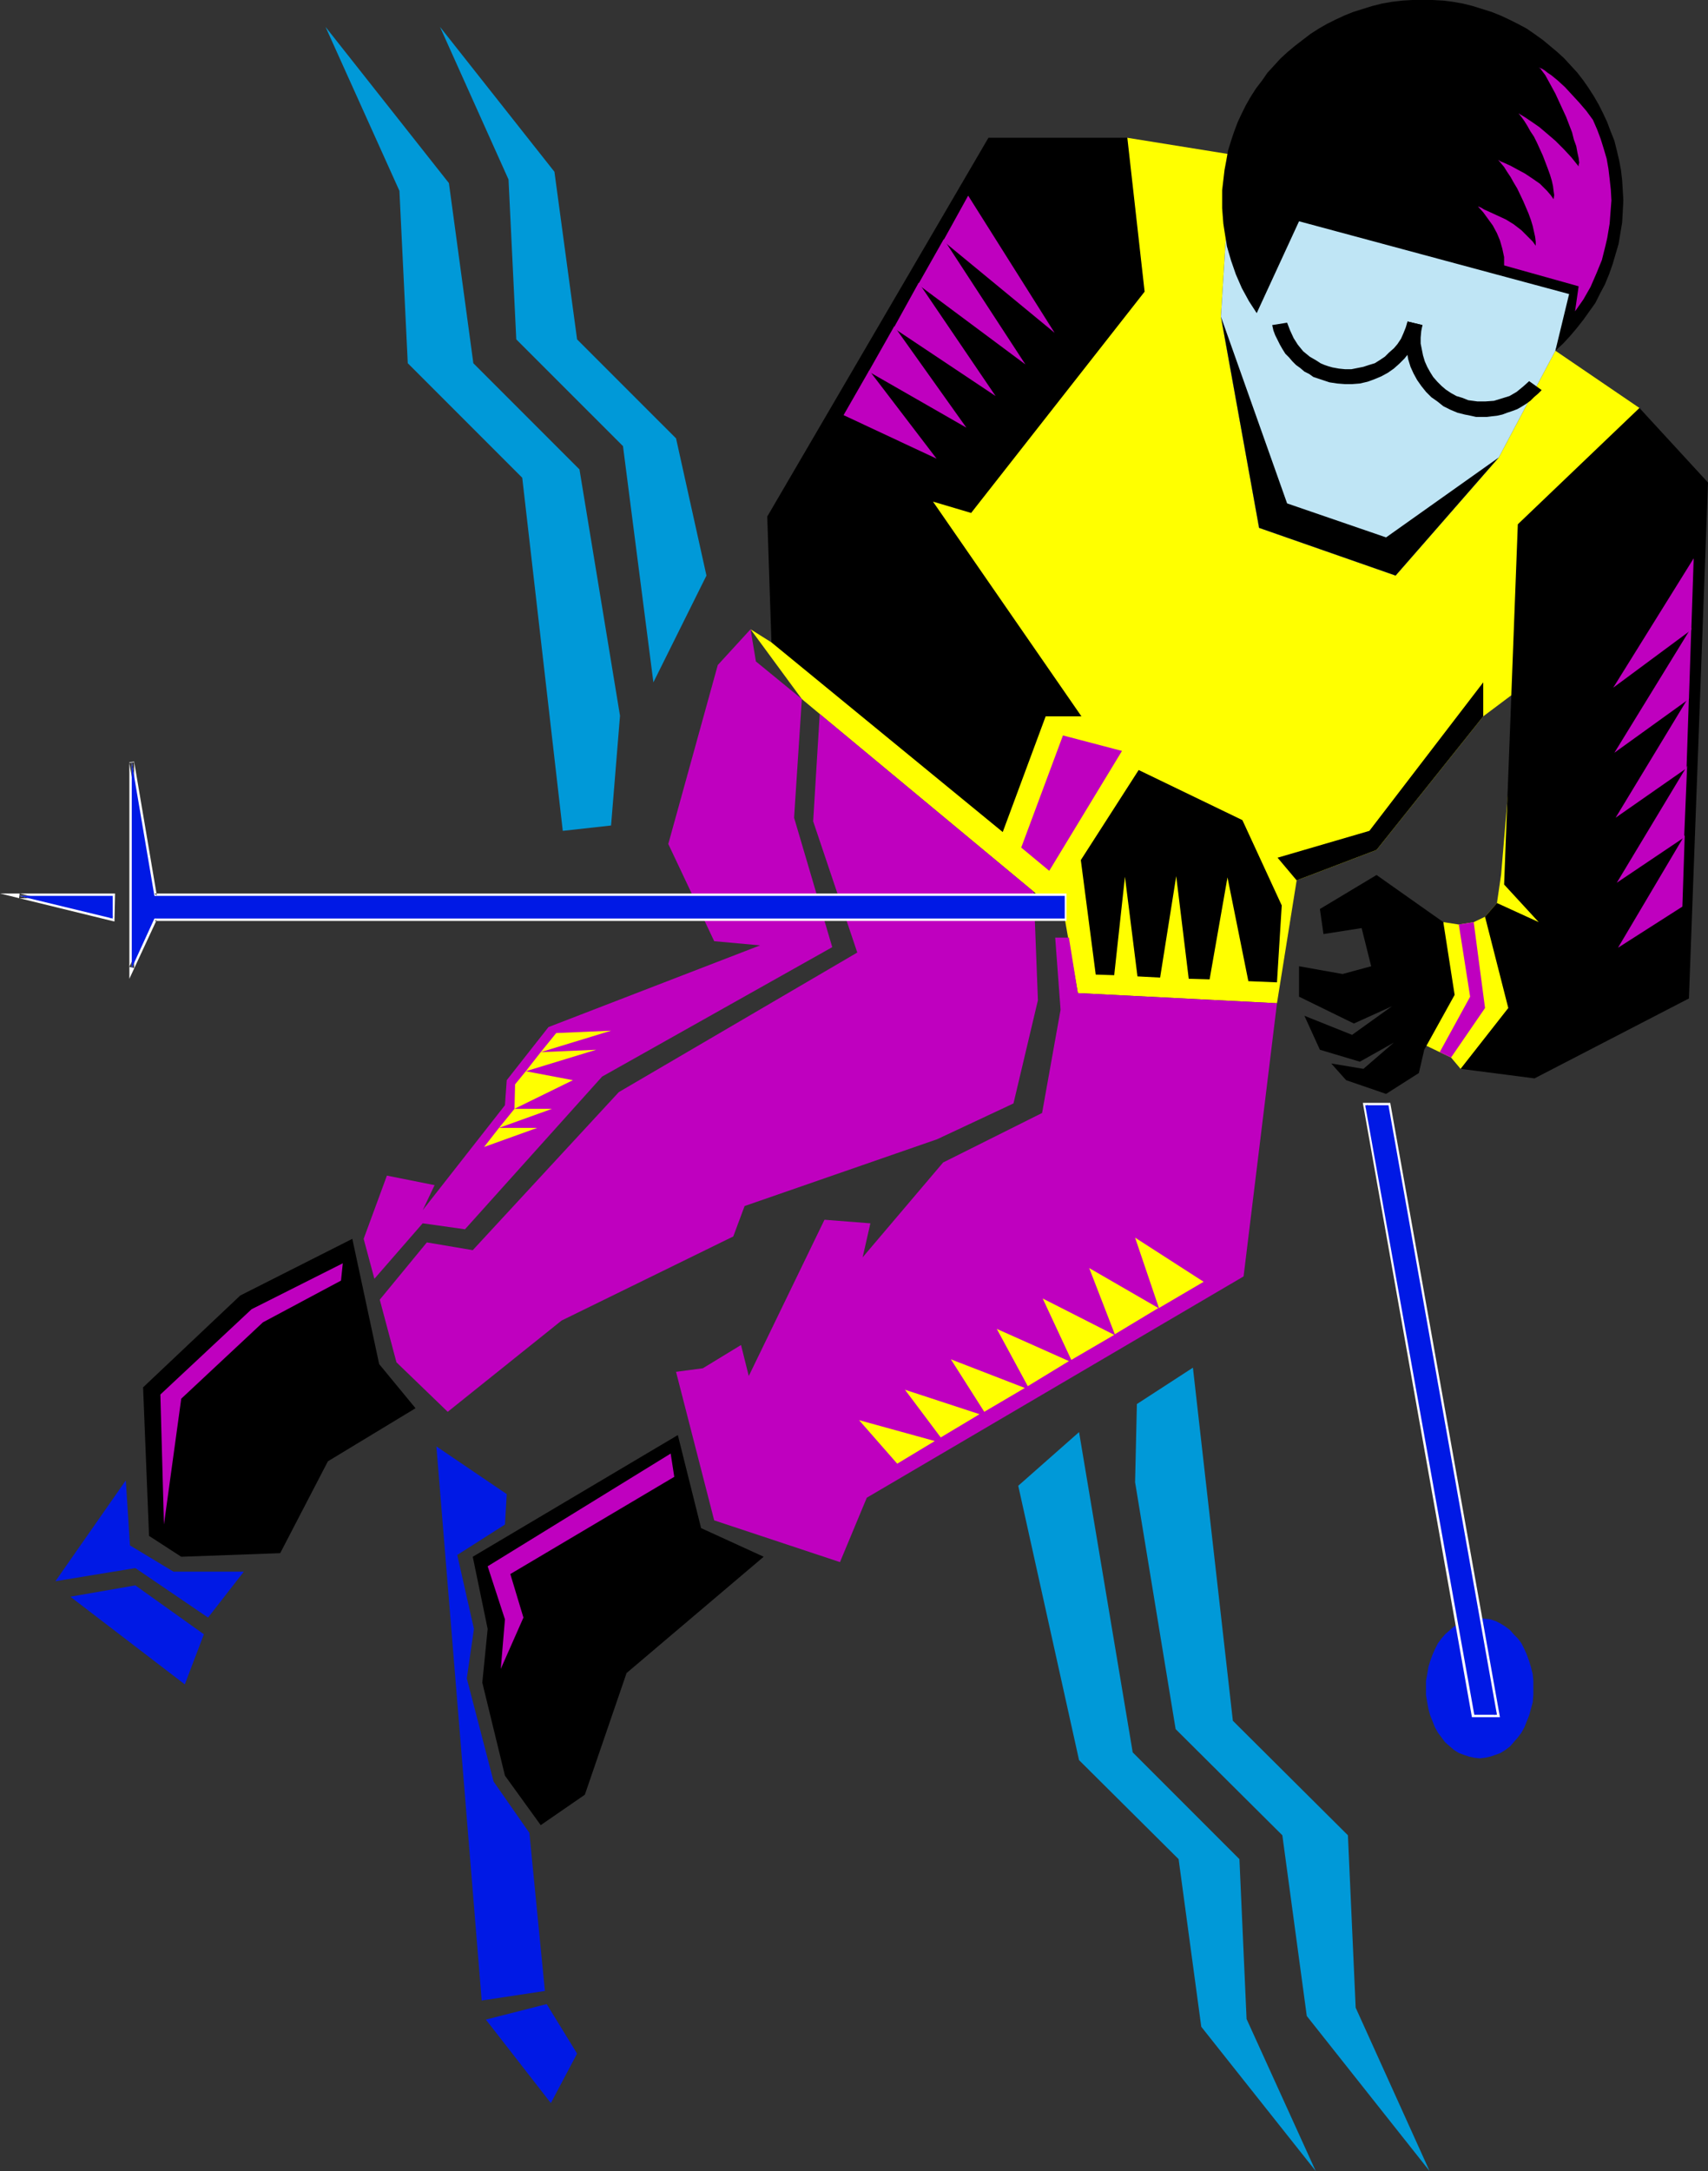
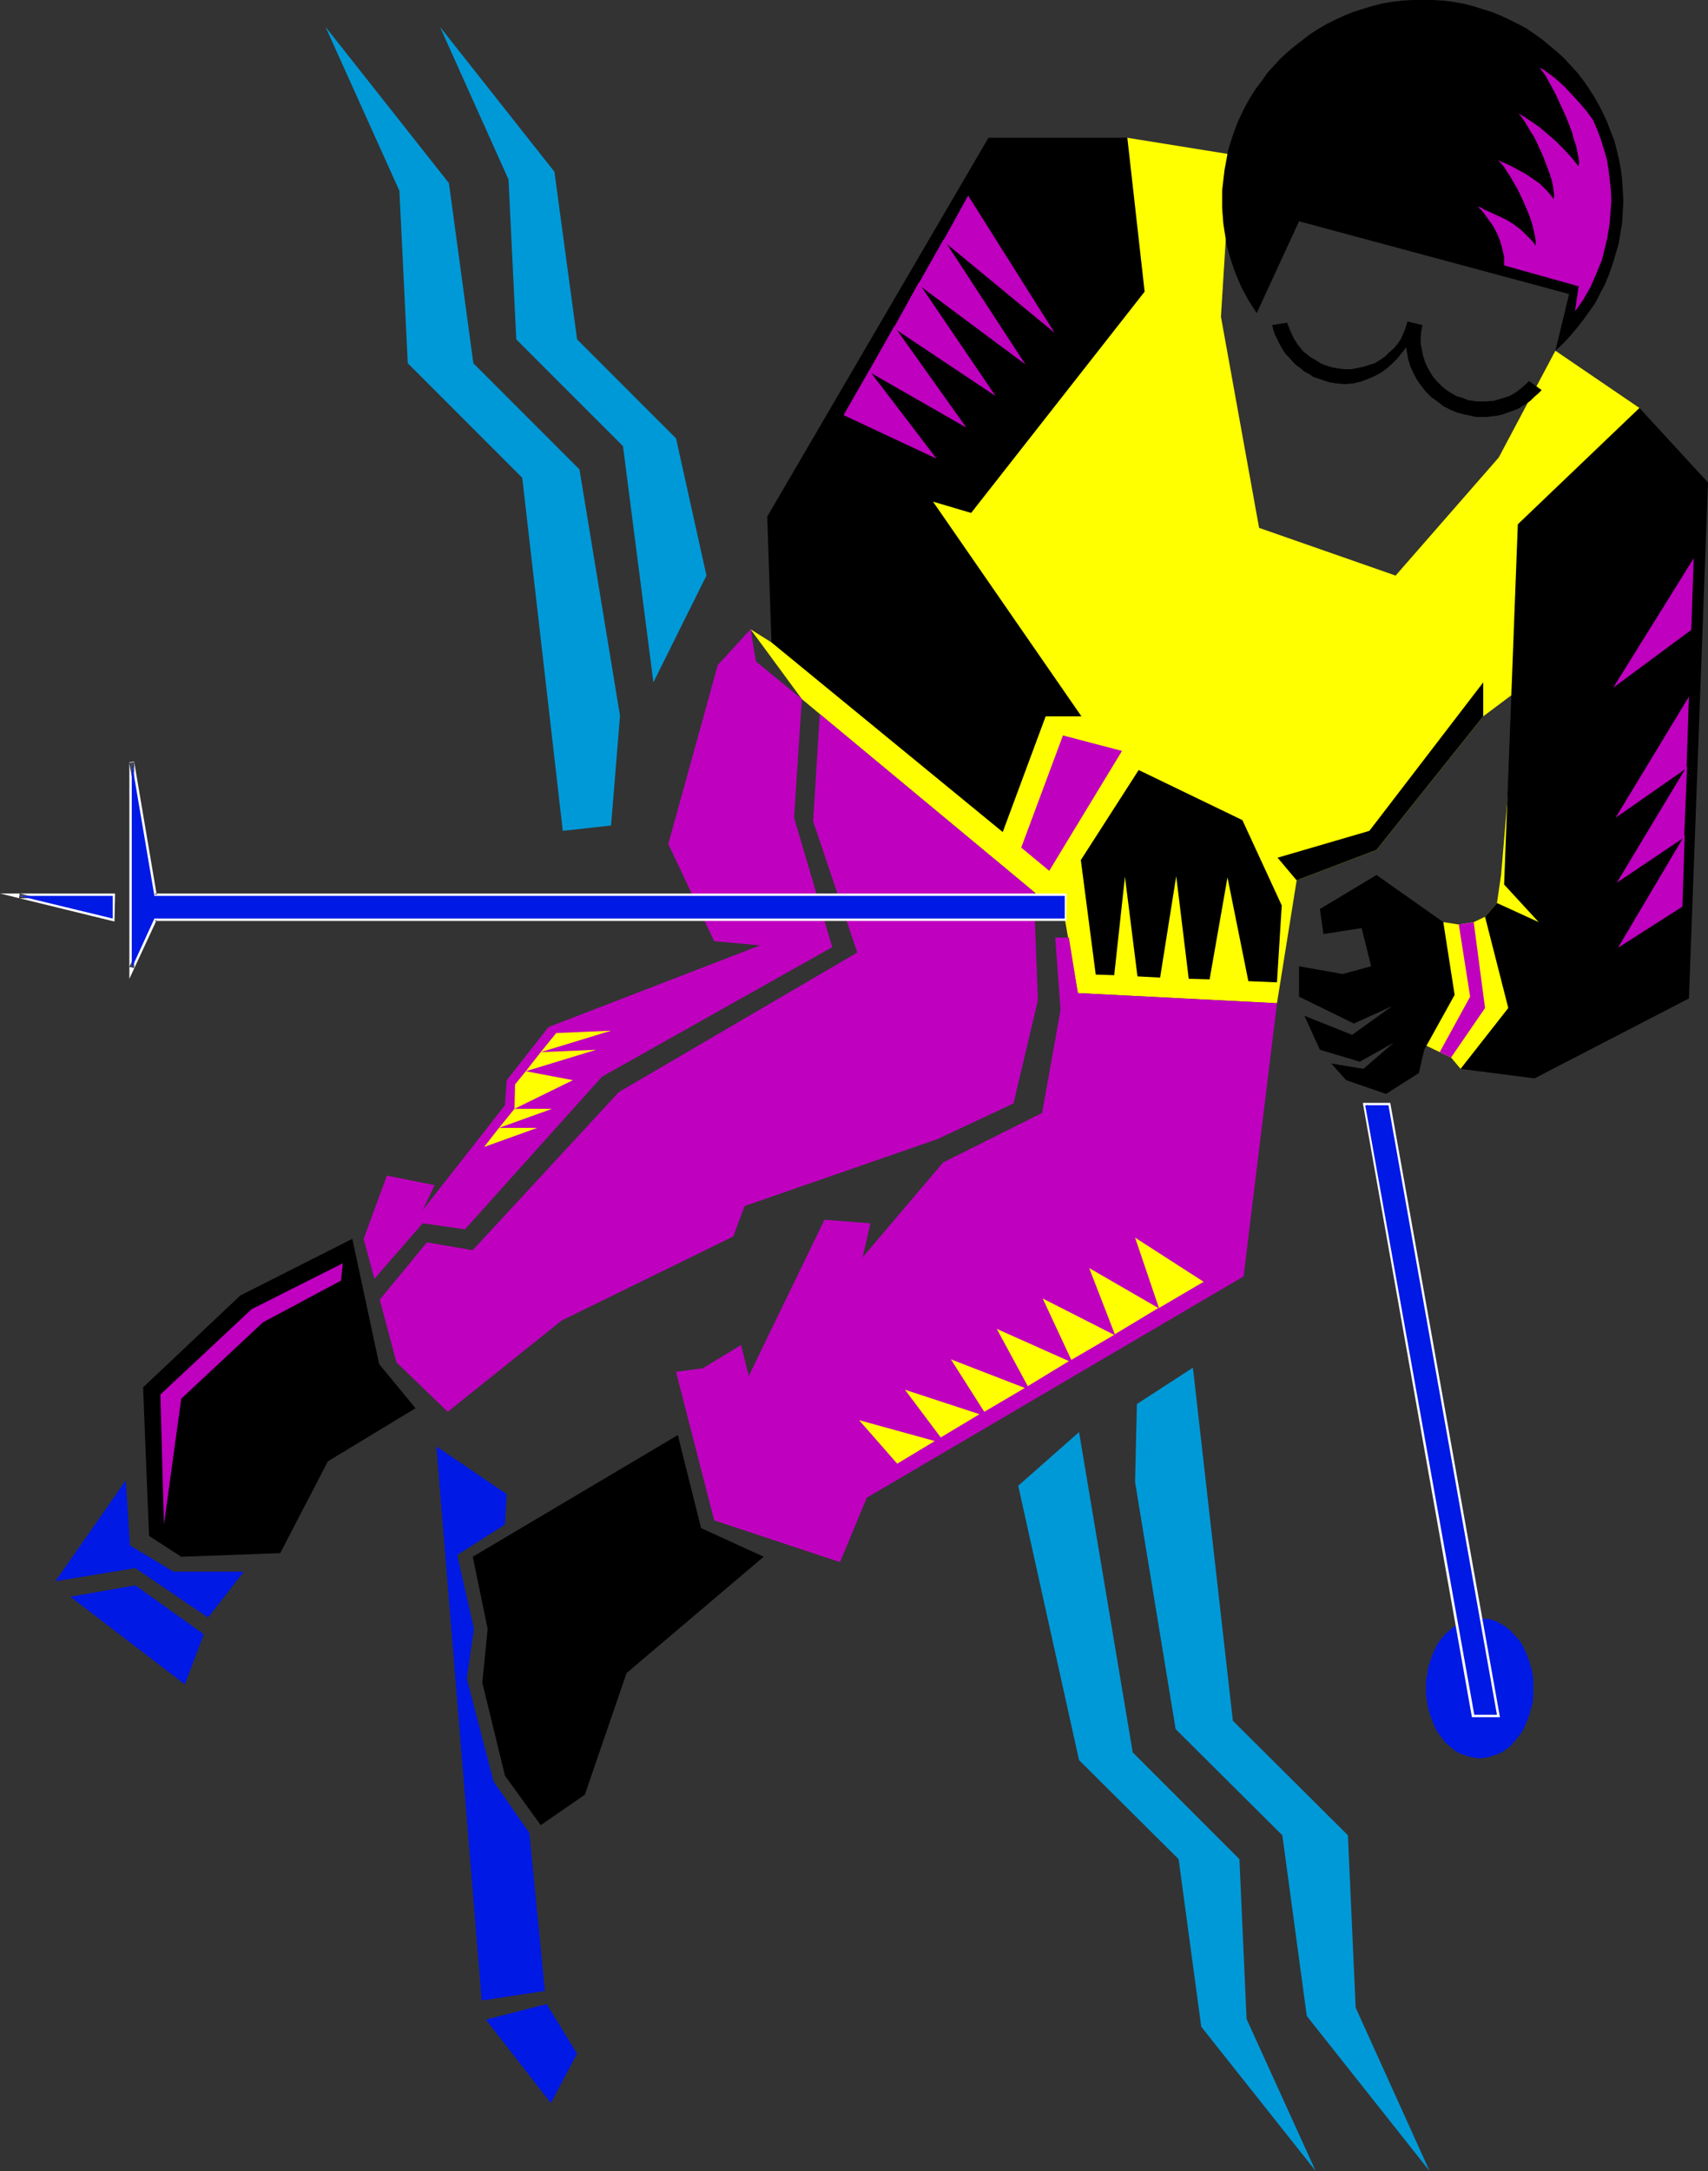
<svg xmlns="http://www.w3.org/2000/svg" xmlns:ns1="http://sodipodi.sourceforge.net/DTD/sodipodi-0.dtd" xmlns:ns2="http://www.inkscape.org/namespaces/inkscape" version="1.0" width="122.496mm" height="155.626mm" id="svg61" ns1:docname="Skier 41.wmf">
  <rect width="100%" height="100%" fill="#333333" stroke="none" />
  <ns1:namedview id="namedview61" pagecolor="#ffffff" bordercolor="#000000" borderopacity="0.25" ns2:showpageshadow="2" ns2:pageopacity="0.0" ns2:pagecheckerboard="0" ns2:deskcolor="#d1d1d1" ns2:document-units="mm" />
  <defs id="defs1">
    <pattern id="WMFhbasepattern" patternUnits="userSpaceOnUse" width="6" height="6" x="0" y="0" />
  </defs>
  <path style="fill:#ffff00;fill-opacity:1;fill-rule:evenodd;stroke:none" d="m 411.427,142.039 32.966,-31.51 -22.785,-15.513 -15.352,28.925 -27.956,31.995 -37.006,-12.927 -10.342,-57.203 2.747,-43.953 -28.118,-4.525 -75.143,103.58 -21.331,33.126 -5.656,-3.555 13.897,18.906 4.848,4.04 58.014,48.154 8.403,7.272 3.555,20.199 53.974,2.747 5.333,-33.288 21.654,-8.241 28.926,-36.196 9.049,-6.787 -4.202,49.608 -1.131,7.756 -3.232,3.717 -3.07,1.454 -4.04,0.646 -4.202,-0.646 -4.848,16.967 -4.202,14.382 8.08,3.878 3.07,1.454 2.586,3.07 20.361,-7.272 28.118,-171.771 z" id="path1" />
-   <path style="fill:#bfe5f5;fill-opacity:1;fill-rule:evenodd;stroke:none" d="M 421.608,95.016 406.256,123.94 378.3,155.935 341.294,143.008 330.952,85.805 333.699,41.852 433.728,60.435 Z" id="path2" />
  <path style="fill:#000000;fill-opacity:1;fill-rule:evenodd;stroke:none" d="m 421.608,95.016 2.101,-1.939 1.939,-2.101 1.778,-2.101 1.778,-2.262 1.616,-2.262 1.616,-2.262 1.293,-2.585 1.293,-2.424 1.131,-2.747 0.97,-2.747 0.808,-2.747 0.808,-2.747 0.485,-2.909 0.485,-2.909 0.162,-2.909 0.162,-3.07 -0.162,-2.747 -0.162,-2.747 -0.323,-2.747 -0.485,-2.585 -0.646,-2.747 -0.646,-2.585 -0.97,-2.424 -0.97,-2.585 -1.131,-2.424 -1.131,-2.262 -1.293,-2.262 -1.454,-2.262 -1.454,-2.101 -1.616,-2.101 -1.778,-1.939 -1.778,-1.939 -1.939,-1.778 -1.939,-1.616 -1.939,-1.616 -2.262,-1.616 -2.101,-1.454 -2.424,-1.293 L 409.165,5.333 406.741,4.201 404.317,3.232 401.732,2.424 399.146,1.616 396.56,0.97 393.813,0.485 391.228,0.162 388.319,0 h -2.747 -2.747 l -2.747,0.162 -2.747,0.323 -2.747,0.485 -2.586,0.646 -2.586,0.808 -2.586,0.808 -2.424,0.97 -2.424,1.131 -2.262,1.131 -2.262,1.293 -2.262,1.454 -2.101,1.616 -2.101,1.616 -1.939,1.616 -1.939,1.778 -1.778,1.939 -1.778,1.939 -1.454,2.101 -1.616,2.101 -1.454,2.262 -1.293,2.262 -1.131,2.262 -1.131,2.424 -0.97,2.585 -0.808,2.424 -0.808,2.585 -0.485,2.747 -0.485,2.585 -0.323,2.747 -0.323,2.747 v 2.747 2.101 l 0.162,2.101 0.162,2.101 0.323,2.101 0.646,4.04 1.131,3.878 1.293,3.717 1.616,3.717 1.939,3.555 2.101,3.232 11.473,-24.885 73.204,19.714 z" id="path3" />
  <path style="fill:#bf00bf;fill-opacity:1;fill-rule:evenodd;stroke:none" d="m 431.789,32.48 -1.778,-2.424 -1.939,-2.262 -1.939,-2.101 -1.939,-2.101 -1.939,-1.778 -1.778,-1.454 -0.97,-0.646 -0.808,-0.646 -0.808,-0.485 -0.808,-0.323 0.485,0.323 0.323,0.485 0.97,1.293 0.808,1.454 0.97,1.778 0.97,1.778 0.97,2.101 1.939,4.201 0.808,2.101 0.808,2.101 0.485,1.939 0.646,1.778 0.323,1.778 0.323,1.454 0.162,1.293 -0.162,0.485 v 0.485 l -1.939,-2.424 -2.101,-2.262 -2.262,-2.262 -2.262,-1.939 -2.101,-1.778 -2.101,-1.454 -0.97,-0.646 -0.97,-0.646 -0.808,-0.485 -0.808,-0.485 0.808,0.97 0.808,1.131 0.808,1.293 0.808,1.454 0.97,1.454 0.808,1.616 1.616,3.555 1.293,3.393 0.646,1.778 0.485,1.616 0.323,1.454 0.162,1.293 0.162,1.131 -0.162,1.131 -0.808,-1.131 -0.97,-1.131 -0.97,-0.97 -0.97,-0.97 -2.101,-1.454 -1.939,-1.293 -2.101,-1.131 -1.778,-0.97 -1.778,-0.808 -0.808,-0.323 -0.808,-0.485 0.808,0.97 0.808,0.97 0.808,1.293 0.97,1.454 0.808,1.454 0.97,1.616 1.616,3.393 1.454,3.393 0.646,1.778 0.485,1.616 0.323,1.454 0.323,1.454 0.162,1.293 v 1.131 l -0.808,-1.131 -1.131,-1.131 -0.97,-0.97 -0.97,-0.97 -2.101,-1.616 -2.101,-1.293 -2.101,-0.97 -2.101,-0.97 -1.778,-0.808 -0.808,-0.485 -0.808,-0.323 1.454,1.616 1.293,1.778 1.293,1.778 1.131,2.101 0.808,1.939 0.646,2.262 0.485,2.262 v 2.262 l 20.2,5.656 -0.97,6.787 2.262,-3.232 1.939,-3.393 1.616,-3.717 1.454,-3.555 0.485,-1.939 0.485,-1.939 0.485,-2.101 0.323,-1.939 0.323,-1.939 0.162,-2.101 0.162,-2.101 0.162,-2.101 -0.162,-2.909 -0.323,-2.909 -0.323,-2.747 -0.485,-2.747 -0.808,-2.747 -0.808,-2.585 -0.97,-2.585 z" id="path4" />
-   <path style="fill:#000000;fill-opacity:1;fill-rule:evenodd;stroke:none" d="m 381.532,87.098 -0.485,1.616 -0.646,1.616 -0.646,1.454 -0.97,1.454 -0.97,1.131 -1.293,1.131 -1.131,1.131 -1.454,0.97 -1.293,0.808 -1.616,0.485 -1.454,0.485 -1.616,0.323 -1.616,0.323 h -1.778 l -1.616,-0.162 -1.778,-0.323 -1.131,-0.323 -0.97,-0.323 -1.131,-0.485 -0.97,-0.646 -1.939,-1.131 -1.778,-1.454 -1.454,-1.778 -1.131,-1.778 -0.97,-2.101 -0.808,-2.101 -4.04,0.646 0.323,1.454 0.485,1.293 0.646,1.293 0.646,1.293 0.646,1.131 0.808,1.293 0.97,0.97 0.97,1.131 0.97,0.97 1.131,0.808 1.131,0.97 1.293,0.646 1.131,0.808 1.454,0.485 1.454,0.485 1.454,0.485 2.101,0.323 2.101,0.162 h 1.939 l 2.101,-0.162 2.101,-0.485 1.778,-0.646 1.939,-0.808 1.778,-0.97 1.616,-1.131 1.454,-1.293 1.454,-1.454 1.293,-1.616 1.293,-1.616 0.97,-1.939 0.646,-1.939 0.646,-1.939 z" id="path5" />
+   <path style="fill:#000000;fill-opacity:1;fill-rule:evenodd;stroke:none" d="m 381.532,87.098 -0.485,1.616 -0.646,1.616 -0.646,1.454 -0.97,1.454 -0.97,1.131 -1.293,1.131 -1.131,1.131 -1.454,0.97 -1.293,0.808 -1.616,0.485 -1.454,0.485 -1.616,0.323 -1.616,0.323 h -1.778 l -1.616,-0.162 -1.778,-0.323 -1.131,-0.323 -0.97,-0.323 -1.131,-0.485 -0.97,-0.646 -1.939,-1.131 -1.778,-1.454 -1.454,-1.778 -1.131,-1.778 -0.97,-2.101 -0.808,-2.101 -4.04,0.646 0.323,1.454 0.485,1.293 0.646,1.293 0.646,1.293 0.646,1.131 0.808,1.293 0.97,0.97 0.97,1.131 0.97,0.97 1.131,0.808 1.131,0.97 1.293,0.646 1.131,0.808 1.454,0.485 1.454,0.485 1.454,0.485 2.101,0.323 2.101,0.162 l 2.101,-0.162 2.101,-0.485 1.778,-0.646 1.939,-0.808 1.778,-0.97 1.616,-1.131 1.454,-1.293 1.454,-1.454 1.293,-1.616 1.293,-1.616 0.97,-1.939 0.646,-1.939 0.646,-1.939 z" id="path5" />
  <path style="fill:#000000;fill-opacity:1;fill-rule:evenodd;stroke:none" d="m 385.572,88.067 -0.323,1.616 -0.162,1.778 v 1.616 l 0.323,1.616 0.323,1.616 0.485,1.616 0.646,1.454 0.808,1.454 0.808,1.293 1.131,1.293 1.131,1.131 1.131,0.97 1.454,0.97 1.454,0.808 1.616,0.485 1.616,0.646 2.424,0.323 h 2.262 l 2.262,-0.162 2.101,-0.646 2.101,-0.646 1.939,-1.131 1.778,-1.454 1.616,-1.454 3.394,2.424 -0.97,0.97 -1.131,0.97 -0.97,0.97 -1.131,0.808 -1.293,0.808 -1.131,0.646 -1.293,0.485 -1.454,0.485 -1.293,0.485 -1.454,0.323 -1.454,0.162 -1.293,0.162 h -1.454 -1.454 l -1.454,-0.323 -1.616,-0.323 -1.939,-0.485 -1.939,-0.808 -1.939,-0.97 -1.616,-1.293 -1.616,-1.131 -1.454,-1.454 -1.293,-1.616 -1.131,-1.616 -0.97,-1.778 -0.808,-1.778 -0.646,-2.101 -0.323,-1.939 -0.323,-1.939 v -2.101 l 0.162,-2.101 0.323,-2.101 z" id="path6" />
-   <path style="fill:#000000;fill-opacity:1;fill-rule:evenodd;stroke:none" d="m 330.952,85.805 17.937,50.578 26.825,9.211 30.542,-21.653 -27.956,31.995 -37.006,-12.927 z" id="path7" />
  <path style="fill:#000000;fill-opacity:1;fill-rule:evenodd;stroke:none" d="m 305.581,37.328 h -37.652 l -59.953,102.61 1.131,34.096 62.7,51.386 11.635,-31.349 h 9.696 l -40.238,-58.173 10.342,3.07 47.025,-59.95 z" id="path8" />
  <path style="fill:#bf00bf;fill-opacity:1;fill-rule:evenodd;stroke:none" d="M 262.434,53.002 285.866,90.168 255.647,65.283 Z" id="path9" />
  <path style="fill:#bf00bf;fill-opacity:1;fill-rule:evenodd;stroke:none" d="M 255.809,64.798 277.948,98.732 248.86,77.079 Z" id="path10" />
  <path style="fill:#bf00bf;fill-opacity:1;fill-rule:evenodd;stroke:none" d="M 249.022,76.594 269.868,107.296 242.235,88.875 Z" id="path11" />
  <path style="fill:#bf00bf;fill-opacity:1;fill-rule:evenodd;stroke:none" d="m 242.396,88.39 19.553,27.47 -26.502,-15.19 z" id="path12" />
  <path style="fill:#bf00bf;fill-opacity:1;fill-rule:evenodd;stroke:none" d="m 235.609,100.348 18.261,23.915 -25.209,-11.796 z" id="path13" />
  <path style="fill:#bf00bf;fill-opacity:1;fill-rule:evenodd;stroke:none" d="m 304.127,203.443 -15.998,-4.201 -11.312,30.379 7.595,6.302 z" id="path14" />
  <path style="fill:#000000;fill-opacity:1;fill-rule:evenodd;stroke:none" d="m 308.651,208.614 28.118,13.574 10.665,23.108 -1.293,20.845 -7.757,-0.323 -5.656,-28.117 -4.848,27.632 -5.656,-0.162 -3.394,-27.794 -4.363,27.47 -6.141,-0.323 -3.394,-26.986 -2.909,26.663 -5.01,-0.162 -4.04,-31.026 z" id="path15" />
  <path style="fill:#000000;fill-opacity:1;fill-rule:evenodd;stroke:none" d="m 444.393,110.528 -32.966,31.51 -3.717,97.601 9.373,10.18 -11.312,-5.171 -3.232,3.717 6.302,24.723 -12.928,16.482 20.038,2.585 41.854,-21.653 5.171,-139.776 z" id="path16" />
  <path style="fill:#bf00bf;fill-opacity:1;fill-rule:evenodd;stroke:none" d="m 459.099,151.249 -21.816,35.065 21.169,-15.674 z" id="path17" />
-   <path style="fill:#bf00bf;fill-opacity:1;fill-rule:evenodd;stroke:none" d="m 458.452,169.994 -0.646,19.391 -20.2,14.543 z" id="path18" />
  <path style="fill:#bf00bf;fill-opacity:1;fill-rule:evenodd;stroke:none" d="m 457.806,188.738 -0.646,19.391 -19.23,13.412 z" id="path19" />
  <path style="fill:#bf00bf;fill-opacity:1;fill-rule:evenodd;stroke:none" d="m 457.321,207.483 -0.808,19.391 -18.261,12.281 z" id="path20" />
  <path style="fill:#bf00bf;fill-opacity:1;fill-rule:evenodd;stroke:none" d="M 456.675,226.228 438.576,256.768 456.028,245.619 Z" id="path21" />
  <path style="fill:#bf00bf;fill-opacity:1;fill-rule:evenodd;stroke:none" d="m 399.469,249.82 -4.04,0.646 3.07,19.553 -8.241,15.028 3.07,1.454 9.211,-13.412 z" id="path22" />
  <path style="fill:#000000;fill-opacity:1;fill-rule:evenodd;stroke:none" d="m 394.298,269.534 -3.07,-19.714 -18.099,-12.766 -15.352,9.211 0.97,6.787 10.342,-1.616 2.586,10.342 -7.757,2.101 -11.797,-2.101 v 8.241 l 14.867,7.272 10.342,-4.686 -10.827,7.756 -12.928,-5.171 4.202,9.211 10.827,3.232 9.211,-5.171 -8.241,7.11 -8.726,-1.454 4.04,4.525 10.827,3.717 8.888,-5.656 1.454,-6.302 z" id="path23" />
  <path style="fill:#bf00bf;fill-opacity:1;fill-rule:evenodd;stroke:none" d="m 346.142,271.796 -53.974,-2.747 -2.424,-15.028 h -3.717 l 1.454,19.553 -5.01,27.955 -26.825,13.412 -21.816,25.693 2.101,-9.211 -12.443,-0.97 -20.523,42.337 -2.101,-8.403 -10.342,6.302 -7.272,0.97 10.342,40.236 34.097,11.311 7.272,-17.452 102.13,-59.95 z" id="path24" />
  <path style="fill:#ffff00;fill-opacity:1;fill-rule:evenodd;stroke:none" d="m 326.265,347.259 -18.584,-11.958 6.464,19.068 z" id="path25" />
  <path style="fill:#ffff00;fill-opacity:1;fill-rule:evenodd;stroke:none" d="m 302.187,361.479 -6.949,-17.937 18.745,10.827 z" id="path26" />
  <path style="fill:#ffff00;fill-opacity:1;fill-rule:evenodd;stroke:none" d="m 290.391,368.428 -7.757,-16.644 19.392,9.857 z" id="path27" />
  <path style="fill:#ffff00;fill-opacity:1;fill-rule:evenodd;stroke:none" d="m 278.594,375.538 -8.403,-15.513 19.553,8.726 z" id="path28" />
  <path style="fill:#ffff00;fill-opacity:1;fill-rule:evenodd;stroke:none" d="m 266.798,382.486 -9.049,-14.22 20.038,7.756 z" id="path29" />
  <path style="fill:#ffff00;fill-opacity:1;fill-rule:evenodd;stroke:none" d="m 255.001,389.435 -9.696,-12.927 20.2,6.625 z" id="path30" />
  <path style="fill:#ffff00;fill-opacity:1;fill-rule:evenodd;stroke:none" d="m 253.385,390.404 -20.523,-5.656 10.342,11.796 z" id="path31" />
  <path style="fill:#bf00bf;fill-opacity:1;fill-rule:evenodd;stroke:none" d="m 222.197,193.425 58.014,48.154 1.131,29.41 -6.625,27.955 -20.684,9.695 -52.196,18.098 -3.07,8.241 -46.54,22.784 -30.865,24.723 -13.897,-13.412 -4.525,-16.967 12.766,-15.513 12.443,2.101 39.591,-42.822 64.639,-37.812 -11.958,-35.55 z" id="path32" />
  <path style="fill:#bf00bf;fill-opacity:1;fill-rule:evenodd;stroke:none" d="m 101.483,346.451 -2.909,-10.827 6.302,-17.129 12.928,2.585 -3.232,6.787 22.3,-28.44 0.485,-6.787 11.312,-14.382 57.367,-22.138 -12.443,-1.131 -12.443,-26.339 13.413,-48.477 8.888,-9.695 1.454,8.726 12.443,10.18 -2.101,32.157 10.342,35.065 -62.377,35.065 -37.167,41.367 -11.473,-1.616 z" id="path33" />
  <path style="fill:#ffff00;fill-opacity:1;fill-rule:evenodd;stroke:none" d="m 150.771,279.876 14.867,-0.646 -19.069,5.817 z" id="path34" />
  <path style="fill:#ffff00;fill-opacity:1;fill-rule:evenodd;stroke:none" d="m 146.569,285.047 15.029,-0.646 -19.069,5.817 z" id="path35" />
  <path style="fill:#ffff00;fill-opacity:1;fill-rule:evenodd;stroke:none" d="m 139.62,293.773 2.909,-3.555 12.766,2.424 -15.837,7.756 z" id="path36" />
  <path style="fill:#ffff00;fill-opacity:1;fill-rule:evenodd;stroke:none" d="m 139.459,300.398 h 10.181 l -14.382,5.171 z" id="path37" />
  <path style="fill:#ffff00;fill-opacity:1;fill-rule:evenodd;stroke:none" d="m 135.257,305.569 h 10.342 l -14.382,5.171 z" id="path38" />
  <path style="fill:#0019e5;fill-opacity:1;fill-rule:evenodd;stroke:none" d="m 401.085,476.371 1.454,-0.162 1.454,-0.323 1.454,-0.485 1.293,-0.485 1.293,-0.808 1.293,-0.97 0.97,-1.131 1.131,-1.293 0.97,-1.293 0.808,-1.454 0.646,-1.616 0.646,-1.616 0.485,-1.778 0.485,-1.778 0.162,-1.939 v -1.939 -1.939 l -0.162,-1.778 -0.485,-1.939 -0.485,-1.616 -0.646,-1.778 -0.646,-1.454 -0.808,-1.616 -0.97,-1.293 -1.131,-1.131 -0.97,-1.131 -1.293,-0.97 -1.293,-0.808 -1.293,-0.646 -1.454,-0.485 -1.454,-0.162 -1.454,-0.162 -1.454,0.162 -1.454,0.162 -1.454,0.485 -1.293,0.646 -1.293,0.808 -1.131,0.97 -1.293,1.131 -0.97,1.131 -0.97,1.293 -0.808,1.616 -0.646,1.454 -0.646,1.778 -0.485,1.616 -0.323,1.939 -0.323,1.778 v 1.939 1.939 l 0.323,1.939 0.323,1.778 0.485,1.778 0.646,1.616 0.646,1.616 0.808,1.454 0.97,1.293 0.97,1.293 1.293,1.131 1.131,0.97 1.293,0.808 1.293,0.485 1.454,0.485 1.454,0.323 z" id="path39" />
  <path style="fill:#ffffff;fill-opacity:1;fill-rule:evenodd;stroke:none" d="M 405.771,464.574 376.361,299.428 h -6.302 l 29.572,165.146 z" id="path40" />
  <path style="fill:#ffffff;fill-opacity:1;fill-rule:evenodd;stroke:none" d="M 406.579,465.221 376.846,298.782 h -7.433 l 29.572,166.439 h 7.595 l -0.808,-1.293 h -6.141 l 0.646,0.485 -29.572,-165.146 -0.646,0.808 h 6.302 l -0.646,-0.485 29.411,165.146 0.646,-0.808 z" id="path41" />
  <path style="fill:#0019e5;fill-opacity:1;fill-rule:evenodd;stroke:none" d="M 405.771,464.574 376.361,299.428 h -6.302 l 29.572,165.146 z" id="path42" />
  <path style="fill:#000000;fill-opacity:1;fill-rule:evenodd;stroke:none" d="m 402.055,194.071 -28.926,36.196 -21.654,8.241 -5.171,-6.14 24.886,-7.272 30.865,-40.236 z" id="path43" />
  <path style="fill:#ffffff;fill-opacity:1;fill-rule:evenodd;stroke:none" d="m 41.854,248.85 -6.141,13.412 v -55.749 l 6.141,36.196 H 288.613 v 6.14 z" id="path44" />
  <path style="fill:#ffffff;fill-opacity:1;fill-rule:evenodd;stroke:none" d="m 41.531,248.204 -6.464,13.735 1.293,0.323 v -55.749 l -1.293,0.162 6.302,36.681 H 288.613 l -0.646,-0.646 v 6.14 l 0.646,-0.646 H 41.531 l 0.323,1.293 H 289.098 V 242.064 H 41.854 l 0.646,0.485 -6.141,-36.196 -1.293,0.162 v 58.658 l 7.433,-15.998 -0.646,0.323 z" id="path45" />
  <path style="fill:#ffffff;fill-opacity:1;fill-rule:evenodd;stroke:none" d="M 5.171,242.71 H 30.542 v 6.14 z" id="path46" />
  <path style="fill:#ffffff;fill-opacity:1;fill-rule:evenodd;stroke:none" d="m 5.333,242.064 -0.162,1.293 H 30.542 l -0.646,-0.646 v 6.14 L 30.704,248.204 5.333,242.064 H 0 l 31.027,7.595 0.162,-7.595 H 0 Z" id="path47" />
  <path style="fill:#0019e5;fill-opacity:1;fill-rule:evenodd;stroke:none" d="m 41.854,248.85 -6.141,13.412 v -55.749 l 6.141,36.196 H 288.613 v 6.14 z" id="path48" />
  <path style="fill:#0019e5;fill-opacity:1;fill-rule:evenodd;stroke:none" d="M 5.171,242.71 H 30.542 v 6.14 z" id="path49" />
  <path style="fill:#0099d8;fill-opacity:1;fill-rule:evenodd;stroke:none" d="m 191.493,155.935 -8.241,-37.166 -26.825,-26.824 -6.141,-45.407 -31.027,-39.267 18.584,41.367 2.101,43.306 28.926,28.925 8.241,63.99 z" id="path50" />
  <path style="fill:#0099d8;fill-opacity:1;fill-rule:evenodd;stroke:none" d="m 165.637,223.642 2.424,-29.733 -10.989,-66.737 -28.764,-28.763 -6.625,-48.801 -33.451,-42.337 20.038,44.438 2.262,46.7 31.027,31.025 10.989,95.662 z" id="path51" />
  <path style="fill:#0099d8;fill-opacity:1;fill-rule:evenodd;stroke:none" d="m 276.009,402.523 16.483,74.332 26.987,26.824 6.141,45.407 31.027,39.105 -18.745,-41.206 -1.939,-43.306 -28.926,-28.925 -14.544,-86.774 z" id="path52" />
  <path style="fill:#0099d8;fill-opacity:1;fill-rule:evenodd;stroke:none" d="m 308.167,380.385 -0.485,21.168 10.989,66.899 28.926,28.763 6.625,48.962 33.289,42.014 -20.038,-44.276 -2.101,-46.7 -31.188,-31.025 -10.827,-95.662 z" id="path53" />
  <path style="fill:#000000;fill-opacity:1;fill-rule:evenodd;stroke:none" d="m 183.736,388.788 6.302,25.208 16.968,7.756 -37.167,31.51 -11.312,32.965 -11.958,8.241 -9.696,-13.412 -6.141,-25.208 1.454,-14.543 -4.04,-19.553 z" id="path54" />
-   <path style="fill:#bf00bf;fill-opacity:1;fill-rule:evenodd;stroke:none" d="m 181.797,393.798 -49.61,30.541 4.686,14.382 -1.131,13.412 6.141,-13.897 -3.555,-11.796 44.439,-26.339 z" id="path55" />
  <path style="fill:#0019e5;fill-opacity:1;fill-rule:evenodd;stroke:none" d="m 130.571,541.977 -12.281,-150.118 19.069,12.927 -0.485,8.241 -12.928,8.241 4.525,20.037 -1.939,13.412 7.272,27.955 9.696,13.897 4.202,42.822 z" id="path56" />
  <path style="fill:#0019e5;fill-opacity:1;fill-rule:evenodd;stroke:none" d="m 131.702,547.148 17.614,22.623 7.11,-13.412 -8.241,-13.412 z" id="path57" />
  <path style="fill:#000000;fill-opacity:1;fill-rule:evenodd;stroke:none" d="m 95.504,335.625 7.272,33.934 9.857,11.958 -23.755,14.382 -12.928,24.885 -26.825,0.97 -8.726,-5.656 -1.616,-40.236 26.34,-24.885 z" id="path58" />
  <path style="fill:#bf00bf;fill-opacity:1;fill-rule:evenodd;stroke:none" d="m 92.919,342.25 -24.724,12.443 -24.724,23.108 0.97,35.227 4.686,-34.096 22.139,-20.684 21.169,-11.311 z" id="path59" />
  <path style="fill:#0019e5;fill-opacity:1;fill-rule:evenodd;stroke:none" d="m 19.069,432.579 31.027,23.754 5.171,-13.574 -18.584,-13.25 z" id="path60" />
  <path style="fill:#0019e5;fill-opacity:1;fill-rule:evenodd;stroke:none" d="m 15.029,428.378 19.069,-27.309 1.131,17.613 11.797,7.11 H 66.093 l -9.696,12.443 -19.715,-13.412 z" id="path61" />
</svg>